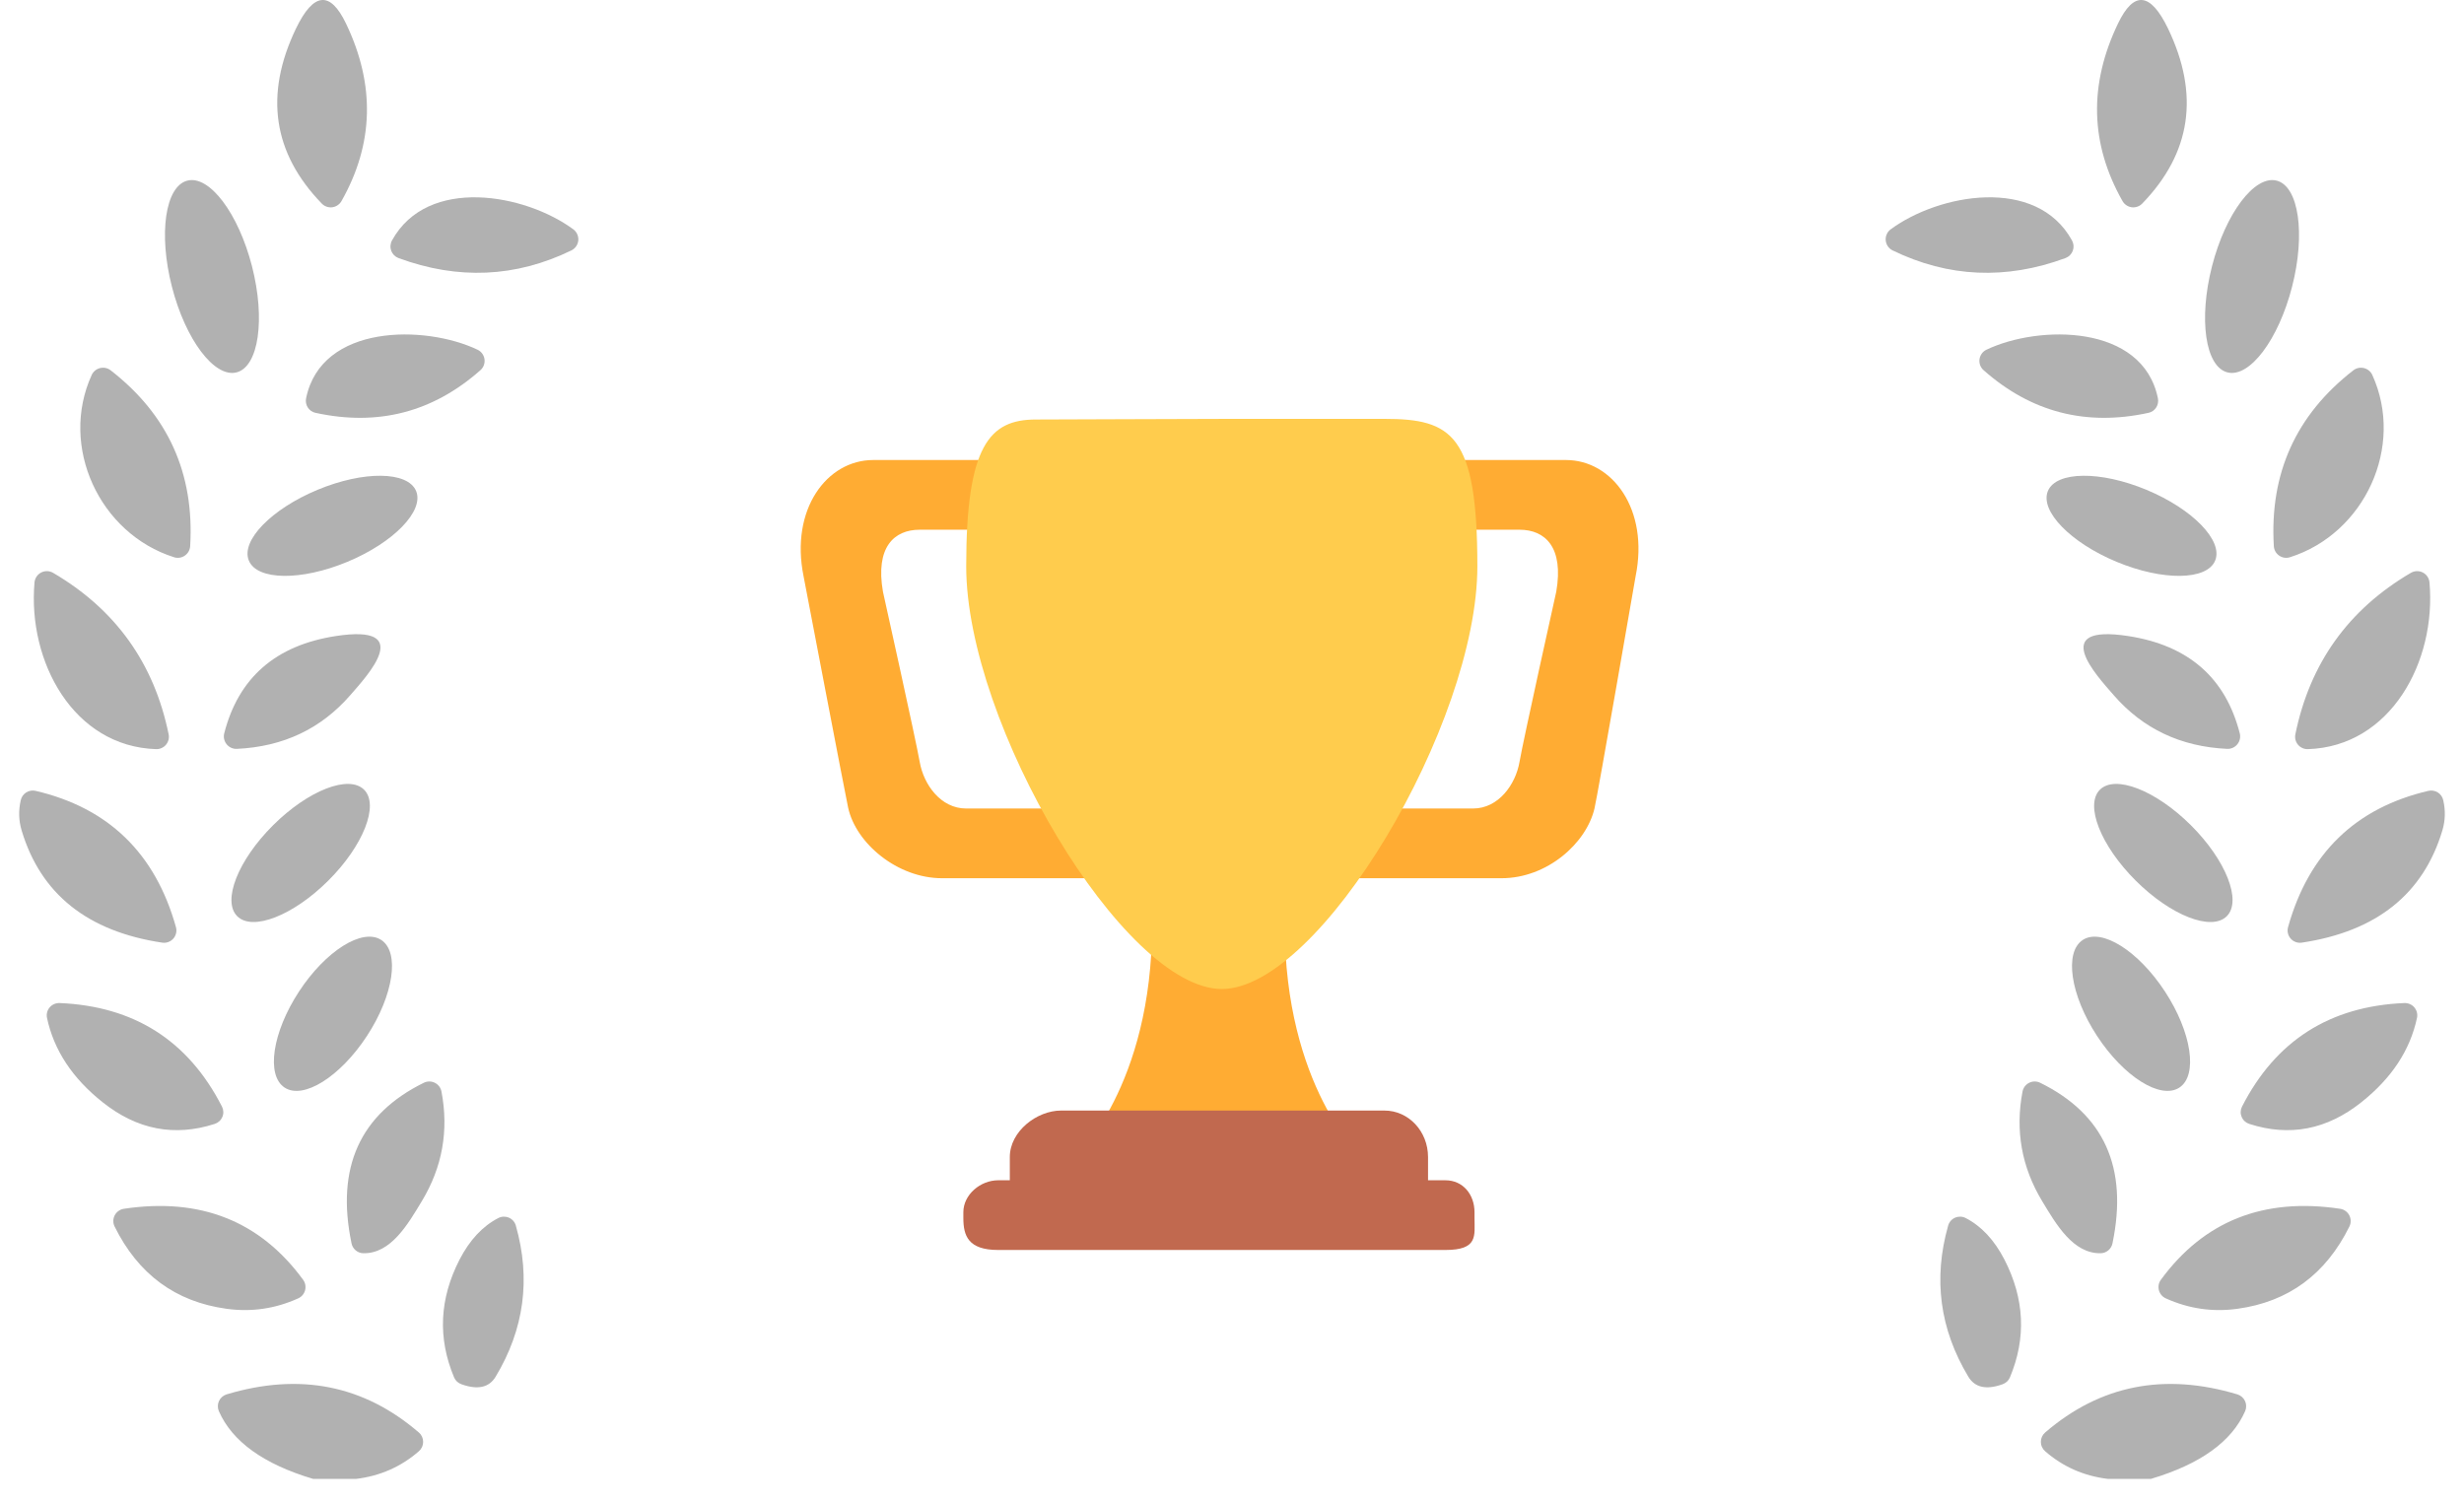
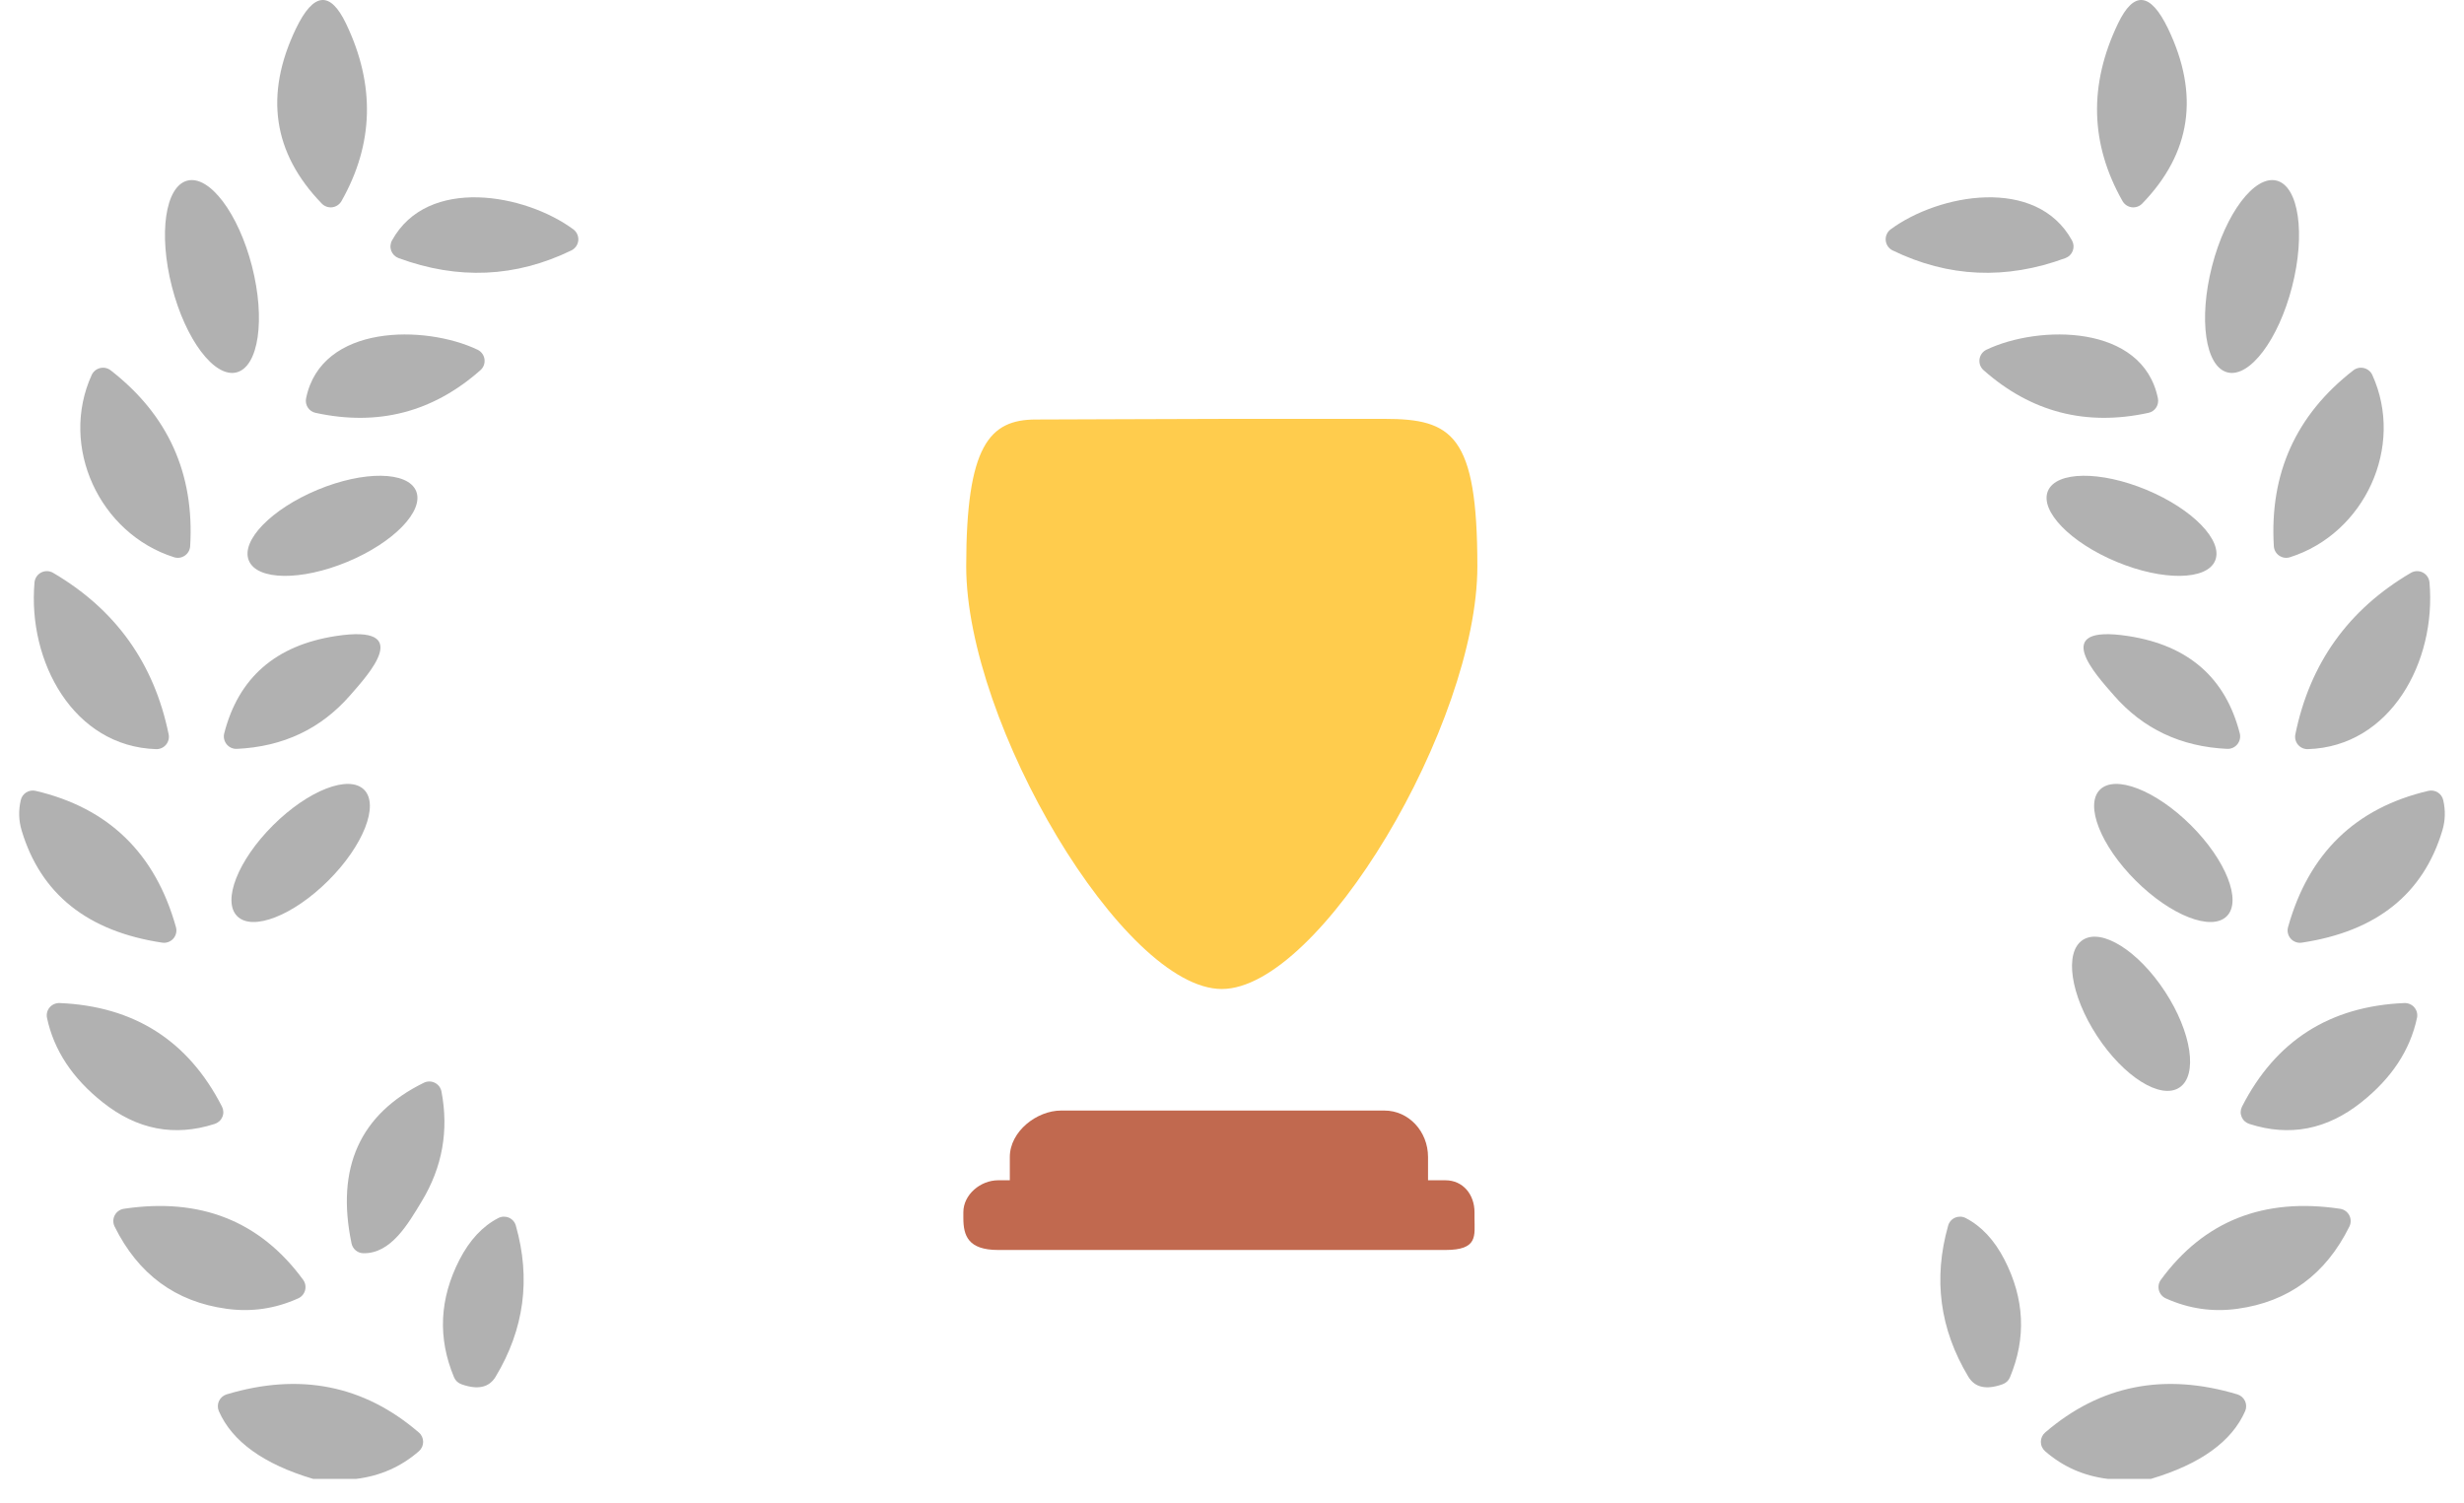
<svg xmlns="http://www.w3.org/2000/svg" width="100" height="61" viewBox="0 0 100 61" fill="none">
  <path d="M13.86 8.159C13.822 8.227 13.768 8.285 13.703 8.329C13.639 8.373 13.565 8.401 13.487 8.412C13.409 8.422 13.331 8.414 13.257 8.388C13.183 8.363 13.116 8.32 13.061 8.264C11.073 6.212 10.723 3.843 12.012 1.158C12.725 -0.318 13.403 -0.383 14.046 0.963C15.234 3.443 15.172 5.842 13.86 8.159Z" fill="#B1B1B1" />
  <path d="M6.978 11.639C7.529 13.788 8.704 15.344 9.601 15.113C10.498 14.883 10.778 12.954 10.227 10.805C9.675 8.656 8.5 7.101 7.603 7.331C6.706 7.562 6.426 9.49 6.978 11.639Z" fill="#B1B1B1" />
  <path d="M16.174 10.474C16.107 10.449 16.045 10.41 15.994 10.359C15.943 10.308 15.903 10.246 15.878 10.179C15.853 10.111 15.842 10.039 15.848 9.966C15.853 9.894 15.873 9.824 15.908 9.761C17.355 7.13 21.327 7.873 23.27 9.309C23.339 9.361 23.394 9.429 23.428 9.508C23.463 9.586 23.477 9.673 23.47 9.758C23.461 9.844 23.431 9.926 23.382 9.997C23.333 10.068 23.267 10.125 23.19 10.163C20.93 11.261 18.591 11.365 16.174 10.474Z" fill="#B1B1B1" />
  <path d="M19.383 14.194C19.458 14.23 19.522 14.284 19.571 14.351C19.62 14.418 19.652 14.496 19.663 14.578C19.674 14.66 19.665 14.743 19.637 14.821C19.608 14.899 19.561 14.968 19.499 15.023C17.57 16.73 15.339 17.308 12.805 16.755C12.676 16.728 12.564 16.65 12.492 16.539C12.421 16.428 12.396 16.293 12.423 16.163C13.041 13.14 17.259 13.18 19.383 14.194Z" fill="#B1B1B1" />
  <path d="M4.489 15.028C6.819 16.836 7.895 19.216 7.718 22.169C7.713 22.245 7.691 22.319 7.653 22.385C7.616 22.451 7.563 22.508 7.5 22.551C7.438 22.594 7.366 22.622 7.29 22.634C7.215 22.645 7.138 22.639 7.065 22.616C4.032 21.656 2.4 18.121 3.721 15.219C3.753 15.15 3.8 15.089 3.858 15.04C3.917 14.992 3.985 14.957 4.059 14.939C4.133 14.921 4.21 14.919 4.284 14.934C4.359 14.95 4.429 14.982 4.489 15.028Z" fill="#B1B1B1" />
  <path d="M14.101 22.801C15.975 22.021 17.222 20.735 16.887 19.928C16.551 19.122 14.759 19.1 12.885 19.88C11.011 20.66 9.764 21.947 10.1 22.753C10.435 23.56 12.227 23.581 14.101 22.801Z" fill="#B1B1B1" />
  <path d="M6.337 30.404C2.983 30.299 1.115 26.854 1.401 23.635C1.409 23.551 1.438 23.47 1.485 23.4C1.532 23.331 1.597 23.274 1.672 23.235C1.747 23.197 1.83 23.178 1.915 23.18C1.999 23.182 2.081 23.206 2.154 23.248C4.692 24.735 6.255 26.919 6.844 29.801C6.86 29.876 6.858 29.952 6.839 30.026C6.82 30.099 6.785 30.168 6.737 30.225C6.688 30.283 6.627 30.33 6.557 30.36C6.488 30.391 6.413 30.406 6.337 30.404Z" fill="#B1B1B1" />
  <path d="M14.216 28.214C13.028 29.58 11.493 30.306 9.611 30.393C9.533 30.397 9.455 30.381 9.383 30.349C9.311 30.317 9.248 30.268 9.199 30.207C9.149 30.146 9.114 30.075 9.097 29.998C9.08 29.922 9.08 29.842 9.099 29.766C9.678 27.506 11.188 26.189 13.629 25.814C16.867 25.317 14.919 27.406 14.216 28.214Z" fill="#B1B1B1" />
  <path d="M11.082 33.494C9.66 34.911 9.008 36.564 9.627 37.184C10.246 37.805 11.9 37.159 13.322 35.742C14.745 34.325 15.396 32.672 14.778 32.052C14.159 31.431 12.505 32.077 11.082 33.494Z" fill="#B1B1B1" />
  <path d="M0.843 32.474C0.857 32.409 0.884 32.349 0.922 32.295C0.96 32.241 1.009 32.195 1.065 32.16C1.121 32.125 1.183 32.102 1.249 32.091C1.314 32.08 1.381 32.082 1.446 32.097C4.405 32.79 6.303 34.633 7.14 37.626C7.163 37.706 7.165 37.792 7.147 37.873C7.128 37.955 7.089 38.031 7.034 38.094C6.978 38.157 6.908 38.205 6.829 38.233C6.751 38.262 6.666 38.271 6.583 38.258C3.553 37.803 1.652 36.285 0.878 33.704C0.758 33.302 0.746 32.892 0.843 32.474Z" fill="#B1B1B1" />
-   <path d="M12.134 40.243C11.052 41.898 10.791 43.643 11.552 44.141C12.313 44.639 13.808 43.701 14.891 42.047C15.974 40.392 16.234 38.647 15.473 38.149C14.712 37.651 13.217 38.588 12.134 40.243Z" fill="#B1B1B1" />
  <path d="M4.168 44.737C2.939 43.763 2.186 42.621 1.908 41.312C1.892 41.238 1.893 41.161 1.912 41.087C1.93 41.013 1.966 40.945 2.015 40.886C2.065 40.828 2.127 40.782 2.197 40.751C2.267 40.721 2.344 40.706 2.42 40.709C5.447 40.837 7.643 42.238 9.009 44.913C9.042 44.977 9.06 45.047 9.063 45.12C9.066 45.192 9.053 45.264 9.024 45.331C8.996 45.398 8.954 45.458 8.9 45.507C8.846 45.556 8.782 45.593 8.712 45.615C7.079 46.141 5.564 45.848 4.168 44.737Z" fill="#B1B1B1" />
  <path d="M17.123 48.744C16.556 49.683 15.868 50.883 14.748 50.863C14.635 50.862 14.525 50.821 14.437 50.748C14.349 50.675 14.289 50.574 14.266 50.461C13.627 47.392 14.606 45.219 17.204 43.943C17.273 43.91 17.349 43.892 17.426 43.893C17.503 43.893 17.579 43.911 17.648 43.946C17.717 43.98 17.777 44.03 17.824 44.091C17.87 44.153 17.902 44.224 17.917 44.3C18.218 45.883 17.954 47.365 17.123 48.744Z" fill="#B1B1B1" />
  <path d="M9.19 53.117C7.124 52.832 5.611 51.719 4.65 49.777C4.615 49.706 4.598 49.628 4.599 49.549C4.6 49.47 4.62 49.393 4.656 49.323C4.693 49.253 4.746 49.192 4.81 49.147C4.874 49.101 4.949 49.071 5.027 49.059C8.13 48.594 10.556 49.555 12.303 51.942C12.347 52.002 12.377 52.072 12.39 52.145C12.404 52.218 12.401 52.294 12.382 52.366C12.363 52.438 12.328 52.505 12.279 52.562C12.231 52.619 12.17 52.664 12.102 52.695C11.168 53.117 10.197 53.257 9.19 53.117Z" fill="#B1B1B1" />
  <path d="M18.726 56.18C18.659 56.156 18.599 56.119 18.547 56.072C18.497 56.024 18.456 55.967 18.429 55.903C17.76 54.307 17.833 52.713 18.65 51.123C19.059 50.33 19.582 49.767 20.222 49.436C20.288 49.401 20.361 49.382 20.436 49.379C20.511 49.377 20.585 49.39 20.653 49.42C20.721 49.449 20.782 49.493 20.831 49.549C20.88 49.605 20.915 49.671 20.935 49.742C21.548 51.901 21.275 53.945 20.116 55.873C19.852 56.315 19.388 56.417 18.726 56.18Z" fill="#B1B1B1" />
  <path d="M14.462 60.021H12.705C10.699 59.422 9.425 58.506 8.883 57.274C8.855 57.209 8.84 57.138 8.841 57.067C8.842 56.996 8.857 56.926 8.887 56.861C8.917 56.797 8.961 56.739 9.014 56.693C9.068 56.646 9.131 56.611 9.199 56.591C12.166 55.7 14.765 56.216 16.998 58.138C17.053 58.184 17.096 58.242 17.127 58.307C17.157 58.373 17.173 58.444 17.173 58.516C17.174 58.587 17.159 58.659 17.13 58.724C17.1 58.79 17.057 58.848 17.003 58.896C16.283 59.525 15.436 59.9 14.462 60.021Z" fill="#B1B1B1" />
-   <path d="M37.327 21.499H42.985C44.026 21.499 44.755 21.401 44.755 22.442V20.556C44.755 19.515 44.026 18.67 42.985 18.67H35.441C33.555 18.67 32.063 20.674 32.612 23.385C32.612 23.385 34.301 32.225 34.42 32.775C34.734 34.229 36.423 35.643 38.23 35.643H44.792C45.834 35.643 44.755 33.855 44.755 32.814V30.928C44.755 31.969 44.026 32.814 42.985 32.814H39.213C38.172 32.814 37.485 31.832 37.327 30.928C37.17 30.025 35.834 24.014 35.834 24.014C35.52 22.206 36.285 21.499 37.327 21.499ZM61.667 21.499H56.009C54.968 21.499 53.241 21.401 53.241 22.442V20.556C53.241 19.515 54.968 18.67 56.009 18.67H63.553C65.439 18.67 66.932 20.674 66.381 23.385C66.381 23.385 64.842 32.266 64.711 32.814C64.378 34.229 62.786 35.643 60.94 35.643H54.201C53.16 35.643 53.241 33.855 53.241 32.814V30.928C53.241 31.969 54.968 32.814 56.009 32.814H59.781C60.822 32.814 61.51 31.832 61.667 30.928C61.823 30.025 63.16 24.014 63.16 24.014C63.473 22.206 62.709 21.499 61.667 21.499ZM52.14 37.529C52.14 30.968 49.586 37.529 49.586 37.529C49.586 37.529 46.757 30.968 46.757 37.529C46.757 44.09 43.654 46.959 43.654 46.959H55.244C55.243 46.959 52.14 44.09 52.14 37.529Z" fill="#FFAC33" />
  <path d="M59.958 22.985C59.958 29.373 53.574 40.139 49.586 40.139C45.596 40.139 39.213 29.373 39.213 22.985C39.213 18.086 40.156 17.026 42.042 17.026C43.337 17.026 47.723 17.001 49.586 17.001L56.186 17C58.937 16.999 59.958 17.645 59.958 22.985Z" fill="#FFCC4D" />
  <path d="M57.956 47.901C57.956 48.942 58.17 49.787 57.129 49.787H42.042C41 49.787 40.983 48.942 40.983 47.901V46.958C40.983 45.917 42.081 45.072 43.063 45.072H56.186C57.169 45.072 57.956 45.917 57.956 46.958V47.901Z" fill="#C1694F" />
  <path d="M59.842 49.435C59.842 50.151 59.997 50.731 58.661 50.731H40.51C39.291 50.731 39.097 50.151 39.097 49.435V49.199C39.097 48.482 39.793 47.902 40.51 47.902H58.661C59.377 47.902 59.842 48.482 59.842 49.199V49.435Z" fill="#C1694F" />
  <path d="M86.14 8.159C86.178 8.227 86.232 8.285 86.297 8.329C86.361 8.373 86.436 8.401 86.513 8.412C86.591 8.422 86.669 8.414 86.743 8.388C86.817 8.363 86.884 8.32 86.939 8.264C88.927 6.212 89.277 3.843 87.988 1.158C87.275 -0.318 86.597 -0.383 85.954 0.963C84.766 3.443 84.828 5.842 86.14 8.159Z" fill="#B1B1B1" />
  <path d="M93.022 11.639C92.471 13.788 91.296 15.344 90.399 15.113C89.501 14.883 89.222 12.954 89.773 10.805C90.325 8.656 91.5 7.101 92.397 7.331C93.294 7.562 93.574 9.49 93.022 11.639Z" fill="#B1B1B1" />
  <path d="M83.826 10.474C83.893 10.449 83.955 10.41 84.006 10.359C84.057 10.308 84.097 10.246 84.122 10.179C84.147 10.111 84.158 10.039 84.153 9.966C84.147 9.894 84.126 9.824 84.092 9.761C82.645 7.13 78.673 7.873 76.73 9.309C76.661 9.361 76.606 9.429 76.572 9.508C76.537 9.586 76.522 9.673 76.531 9.758C76.539 9.844 76.569 9.926 76.618 9.997C76.667 10.068 76.733 10.125 76.81 10.163C79.07 11.261 81.409 11.365 83.826 10.474Z" fill="#B1B1B1" />
  <path d="M80.617 14.194C80.542 14.23 80.478 14.284 80.429 14.351C80.38 14.418 80.349 14.496 80.337 14.578C80.326 14.66 80.335 14.743 80.363 14.821C80.392 14.899 80.439 14.968 80.501 15.023C82.43 16.73 84.661 17.308 87.195 16.755C87.324 16.728 87.436 16.65 87.508 16.539C87.579 16.428 87.604 16.293 87.577 16.163C86.959 13.14 82.741 13.18 80.617 14.194Z" fill="#B1B1B1" />
  <path d="M95.511 15.028C93.181 16.836 92.105 19.216 92.282 22.169C92.287 22.245 92.309 22.319 92.347 22.385C92.384 22.451 92.437 22.508 92.5 22.551C92.562 22.594 92.634 22.622 92.71 22.634C92.785 22.645 92.862 22.639 92.935 22.616C95.968 21.656 97.6 18.121 96.279 15.219C96.248 15.15 96.201 15.089 96.142 15.04C96.084 14.992 96.015 14.957 95.941 14.939C95.867 14.921 95.79 14.919 95.716 14.934C95.641 14.95 95.571 14.982 95.511 15.028Z" fill="#B1B1B1" />
  <path d="M85.899 22.801C84.025 22.021 82.778 20.735 83.113 19.928C83.449 19.122 85.241 19.1 87.115 19.88C88.989 20.66 90.236 21.947 89.9 22.753C89.565 23.56 87.773 23.581 85.899 22.801Z" fill="#B1B1B1" />
  <path d="M93.663 30.404C97.017 30.299 98.885 26.854 98.599 23.635C98.591 23.551 98.562 23.47 98.515 23.4C98.468 23.331 98.403 23.274 98.329 23.235C98.253 23.197 98.17 23.178 98.085 23.18C98.001 23.182 97.919 23.206 97.846 23.248C95.308 24.735 93.745 26.919 93.156 29.801C93.141 29.876 93.142 29.952 93.161 30.026C93.18 30.099 93.215 30.168 93.263 30.225C93.312 30.283 93.374 30.33 93.443 30.36C93.512 30.391 93.587 30.406 93.663 30.404Z" fill="#B1B1B1" />
  <path d="M85.784 28.214C86.972 29.58 88.507 30.306 90.389 30.393C90.467 30.397 90.545 30.381 90.617 30.349C90.689 30.317 90.752 30.268 90.801 30.207C90.851 30.146 90.886 30.075 90.903 29.998C90.92 29.922 90.92 29.842 90.901 29.766C90.322 27.506 88.812 26.189 86.371 25.814C83.132 25.317 85.081 27.406 85.784 28.214Z" fill="#B1B1B1" />
  <path d="M88.918 33.494C90.34 34.911 90.992 36.564 90.373 37.184C89.754 37.805 88.1 37.159 86.678 35.742C85.255 34.325 84.604 32.672 85.222 32.052C85.841 31.431 87.496 32.077 88.918 33.494Z" fill="#B1B1B1" />
  <path d="M99.157 32.474C99.143 32.409 99.116 32.349 99.078 32.295C99.04 32.241 98.992 32.195 98.935 32.16C98.879 32.125 98.817 32.102 98.751 32.091C98.686 32.08 98.619 32.082 98.554 32.097C95.595 32.79 93.697 34.633 92.86 37.626C92.837 37.706 92.835 37.792 92.853 37.873C92.872 37.955 92.911 38.031 92.966 38.094C93.022 38.157 93.092 38.205 93.171 38.233C93.249 38.262 93.334 38.271 93.417 38.258C96.447 37.803 98.348 36.285 99.122 33.704C99.242 33.302 99.254 32.892 99.157 32.474Z" fill="#B1B1B1" />
  <path d="M87.865 40.243C88.948 41.898 89.209 43.643 88.448 44.141C87.687 44.639 86.192 43.701 85.109 42.047C84.026 40.392 83.766 38.647 84.527 38.149C85.288 37.651 86.783 38.588 87.865 40.243Z" fill="#B1B1B1" />
  <path d="M95.832 44.737C97.061 43.763 97.814 42.621 98.092 41.312C98.108 41.238 98.107 41.161 98.088 41.087C98.07 41.013 98.034 40.945 97.985 40.886C97.936 40.828 97.873 40.782 97.803 40.751C97.733 40.721 97.656 40.706 97.58 40.709C94.553 40.837 92.357 42.238 90.991 44.913C90.958 44.977 90.94 45.047 90.937 45.12C90.934 45.192 90.948 45.264 90.976 45.331C91.004 45.398 91.046 45.458 91.1 45.507C91.154 45.556 91.218 45.593 91.288 45.615C92.921 46.141 94.436 45.848 95.832 44.737Z" fill="#B1B1B1" />
-   <path d="M82.877 48.744C83.444 49.683 84.132 50.883 85.252 50.863C85.365 50.862 85.475 50.821 85.563 50.748C85.651 50.675 85.711 50.574 85.734 50.461C86.373 47.392 85.394 45.219 82.796 43.943C82.727 43.91 82.651 43.892 82.574 43.893C82.497 43.893 82.421 43.911 82.352 43.946C82.283 43.98 82.223 44.03 82.176 44.091C82.13 44.153 82.098 44.224 82.083 44.3C81.782 45.883 82.046 47.365 82.877 48.744Z" fill="#B1B1B1" />
  <path d="M90.81 53.117C92.876 52.832 94.389 51.719 95.35 49.777C95.385 49.706 95.402 49.628 95.401 49.549C95.4 49.47 95.38 49.393 95.344 49.323C95.307 49.253 95.254 49.192 95.19 49.147C95.126 49.101 95.051 49.071 94.973 49.059C91.87 48.594 89.444 49.555 87.697 51.942C87.653 52.002 87.623 52.072 87.609 52.145C87.596 52.218 87.599 52.294 87.618 52.366C87.637 52.438 87.672 52.505 87.721 52.562C87.769 52.619 87.83 52.664 87.898 52.695C88.832 53.117 89.803 53.257 90.81 53.117Z" fill="#B1B1B1" />
  <path d="M81.275 56.18C81.341 56.156 81.401 56.119 81.453 56.072C81.504 56.024 81.544 55.967 81.571 55.903C82.24 54.307 82.167 52.713 81.35 51.123C80.941 50.33 80.418 49.767 79.778 49.436C79.712 49.401 79.639 49.382 79.564 49.379C79.489 49.377 79.415 49.39 79.347 49.42C79.278 49.449 79.218 49.493 79.169 49.549C79.12 49.605 79.085 49.671 79.065 49.742C78.452 51.901 78.725 53.945 79.883 55.873C80.148 56.315 80.612 56.417 81.275 56.18Z" fill="#B1B1B1" />
  <path d="M85.538 60.021H87.296C89.301 59.422 90.575 58.506 91.117 57.274C91.146 57.209 91.16 57.138 91.159 57.067C91.159 56.996 91.143 56.926 91.113 56.861C91.083 56.797 91.04 56.739 90.986 56.693C90.932 56.646 90.869 56.611 90.801 56.591C87.835 55.7 85.235 56.216 83.002 58.138C82.948 58.184 82.904 58.242 82.873 58.307C82.843 58.373 82.827 58.444 82.827 58.516C82.826 58.587 82.841 58.659 82.871 58.724C82.9 58.79 82.943 58.848 82.997 58.896C83.717 59.525 84.564 59.9 85.538 60.021Z" fill="#B1B1B1" />
</svg>